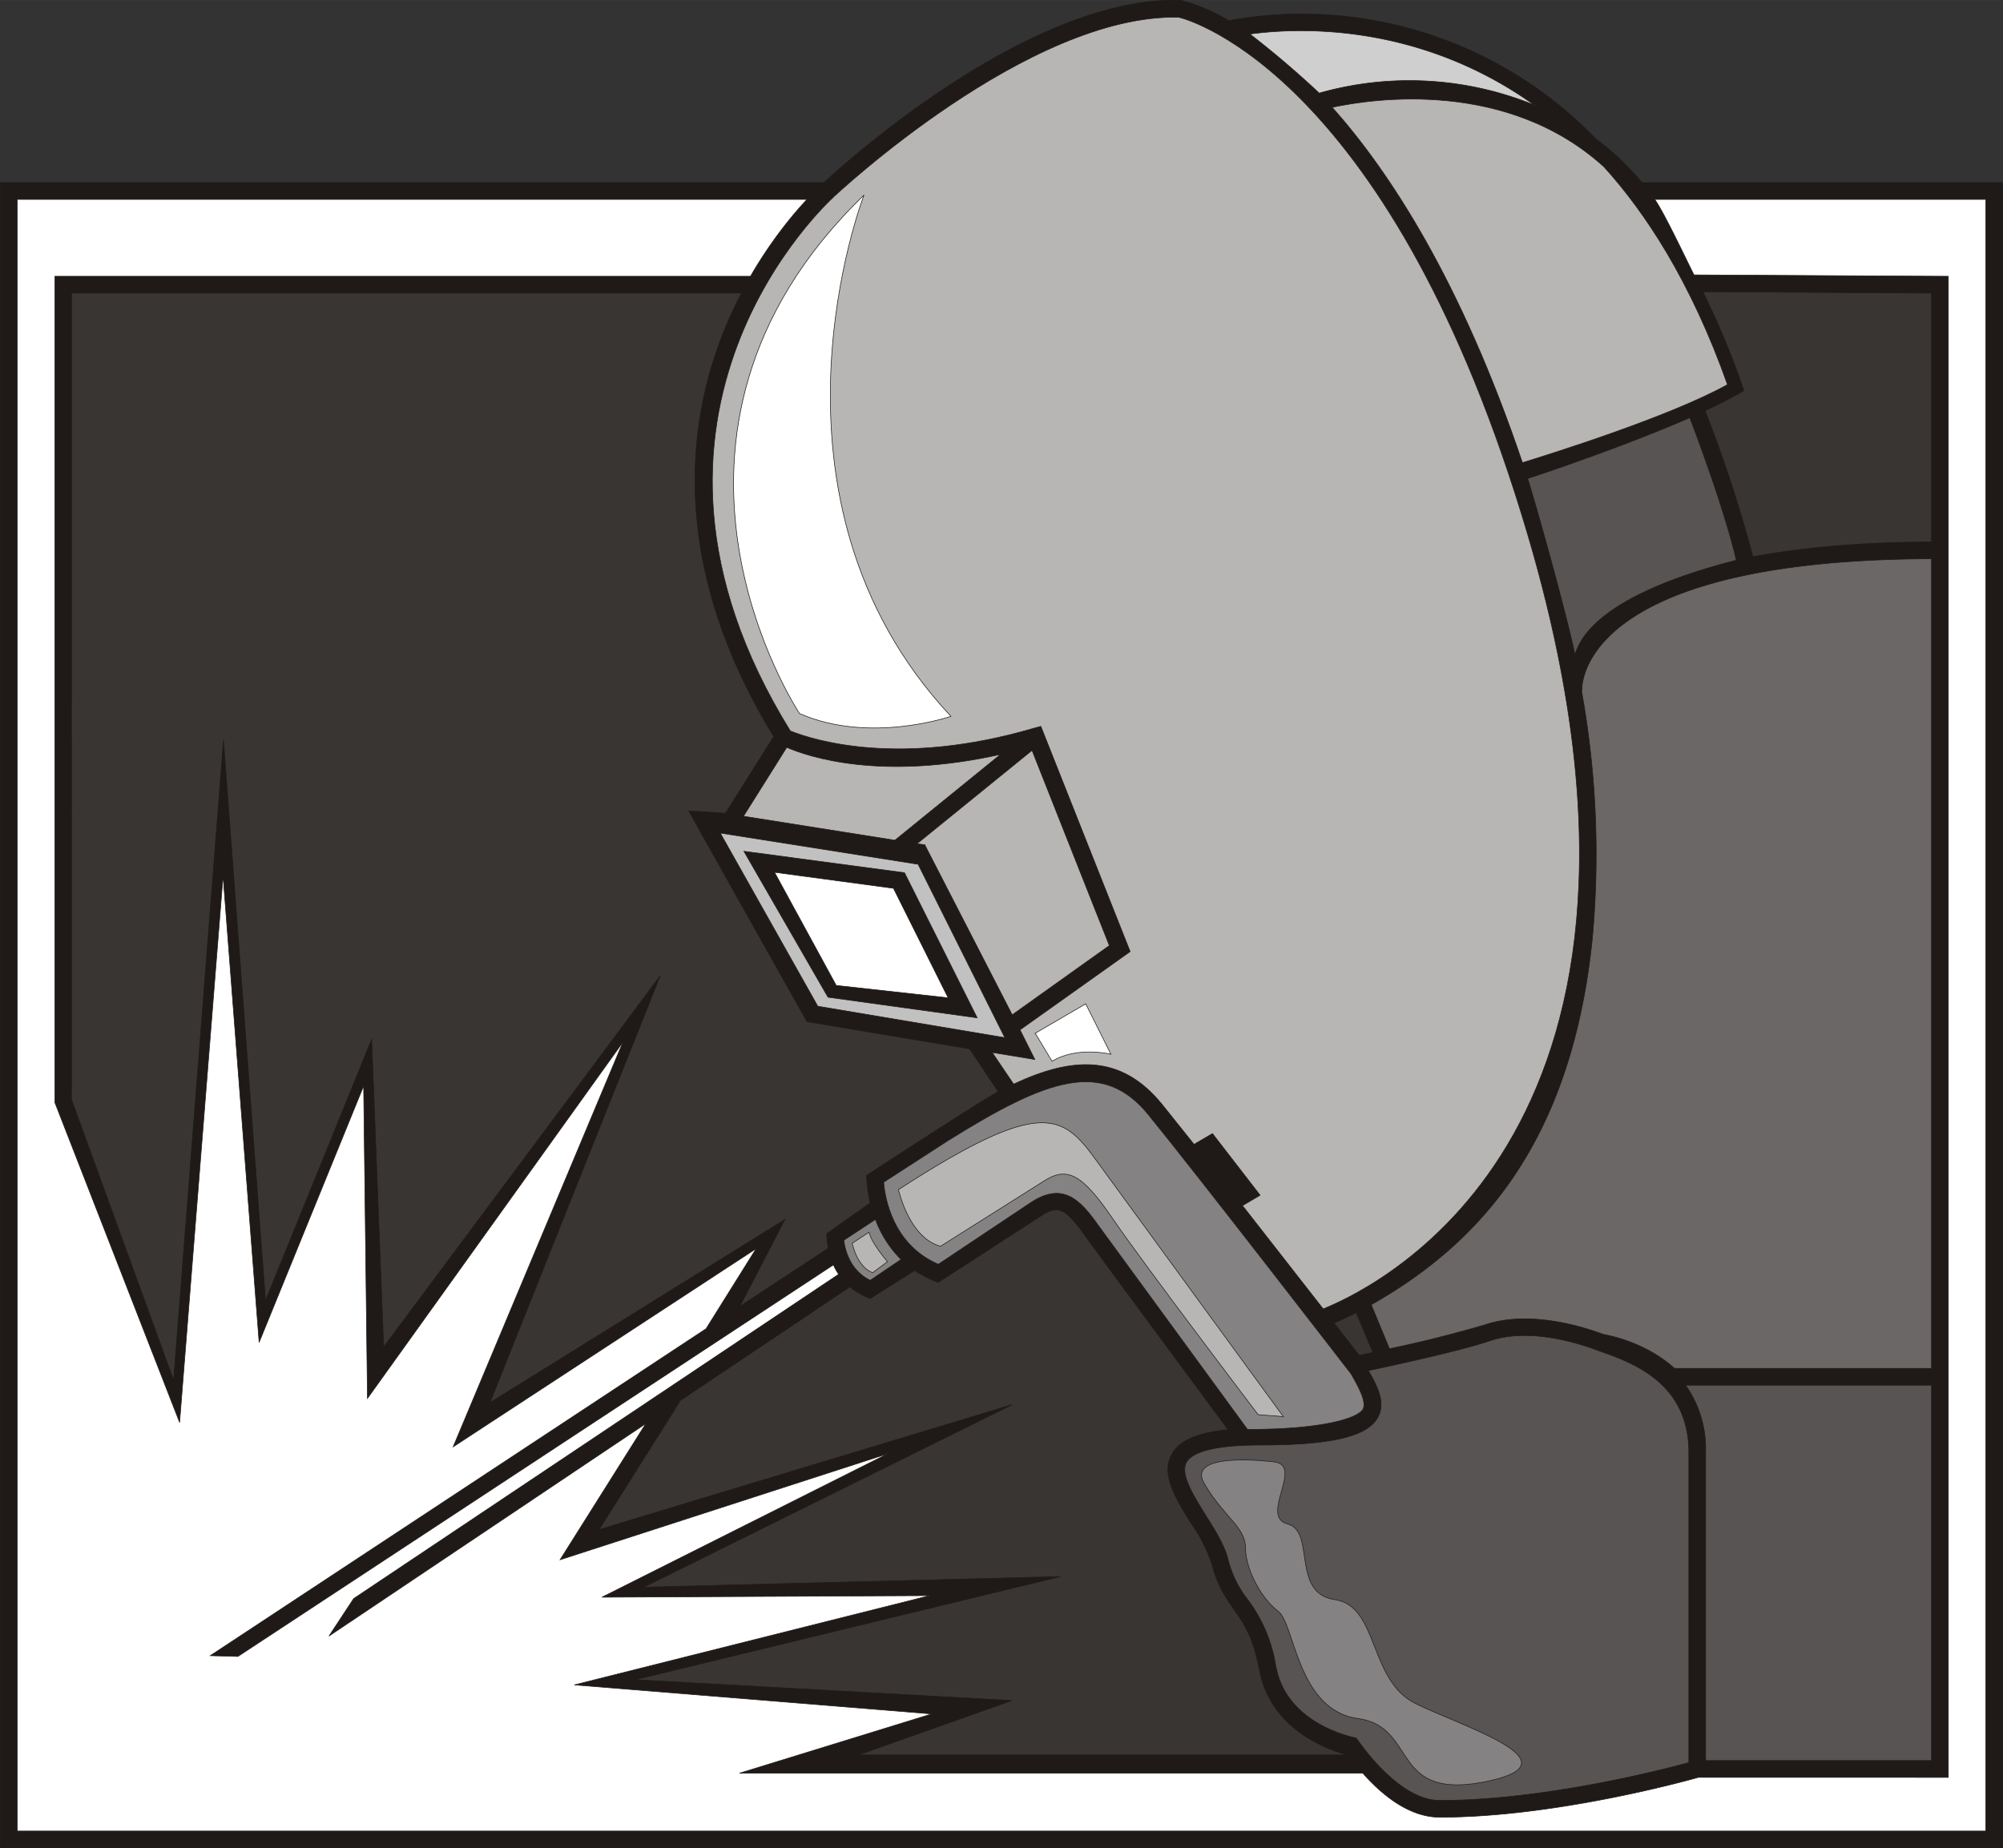
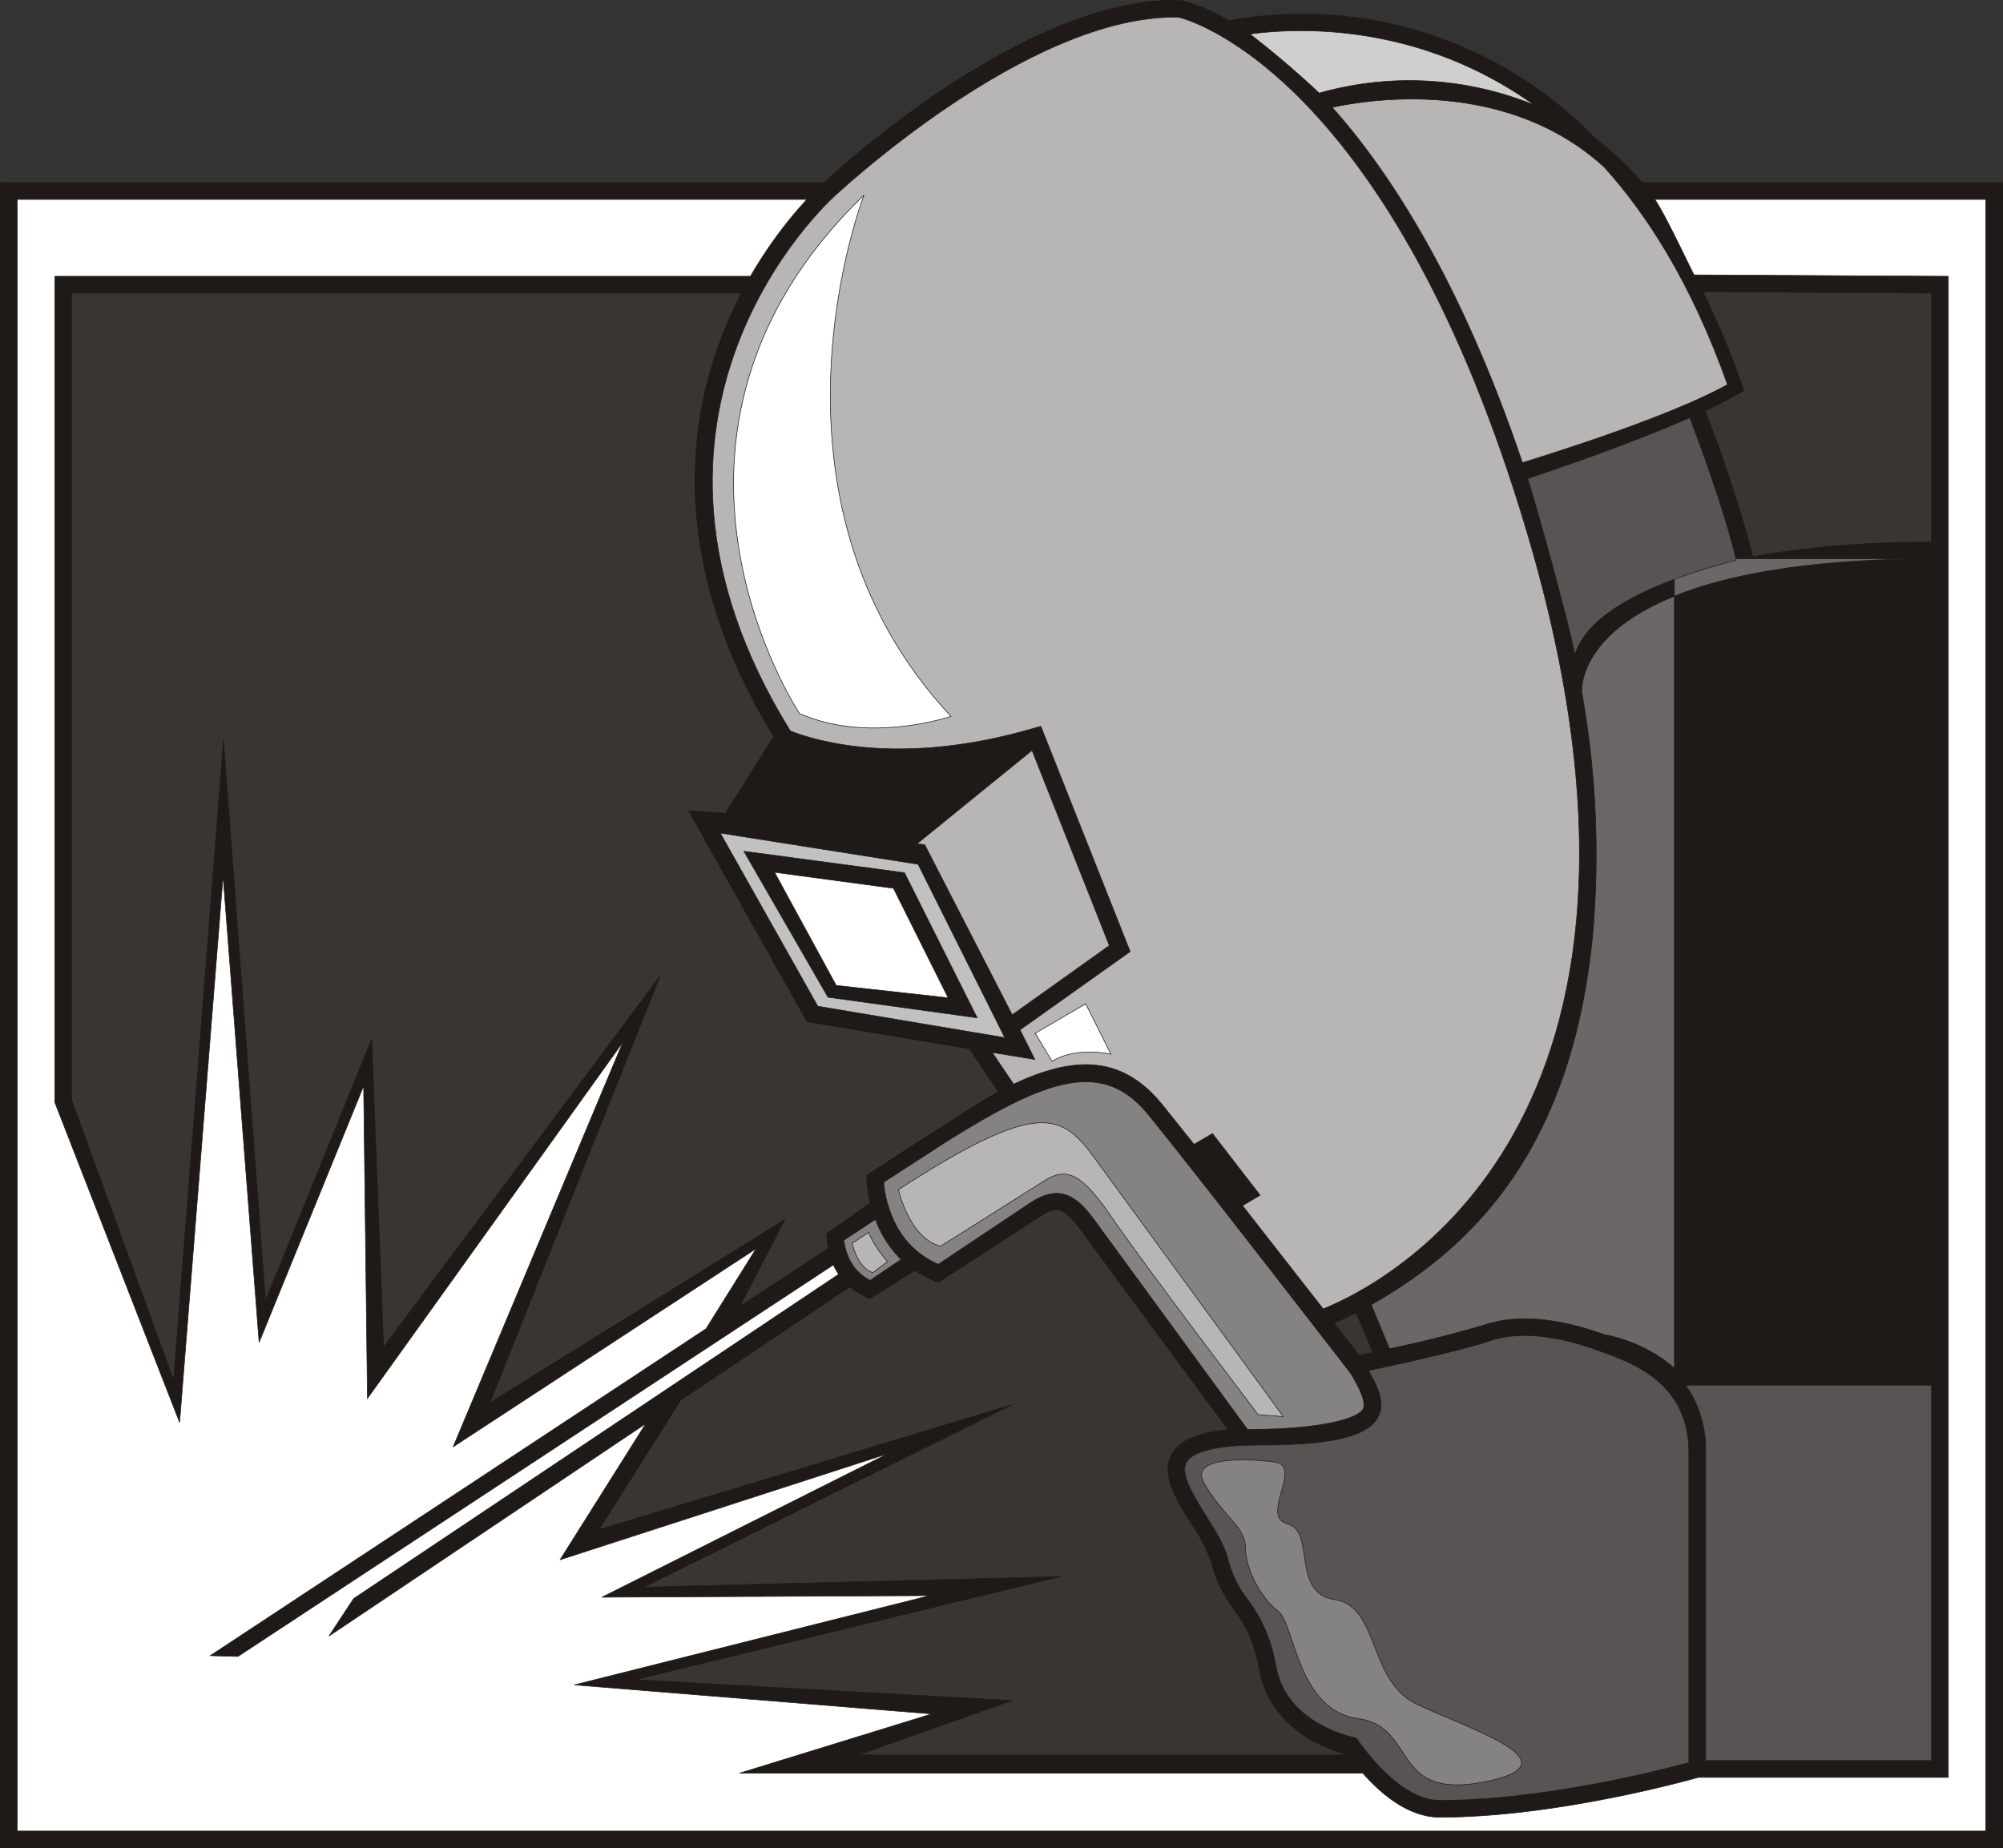
<svg xmlns="http://www.w3.org/2000/svg" width="960.288" height="886.194" shape-rendering="geometricPrecision" text-rendering="geometricPrecision" image-rendering="optimizeQuality" fill-rule="evenodd" clip-rule="evenodd" viewBox="0 0 10.003 9.231">
  <rect x="0" y="0" width="10.003" height="9.231" fill="#333333" stroke="none" />
  <g stroke="#1F1A17" stroke-width=".003">
    <path fill="#1F1A17" d="M8.2.912a1.325 1.325 0 0 0-.23-.218A2.04 2.04 0 0 0 6.141.102v.004a.895.895 0 0 0-.246-.105c-.75-.019-1.659.799-1.78.911H.001V9.23h10V.912H8.2z" />
    <path fill="#393532" d="M3.391 7l.853-.572a.375.375 0 0 0 .102.058l.222-.14a.612.612 0 0 0 .117.06l.508-.329c.086-.057.12-.052.222.09.084.117.568.771.718.974-.153.015-.244.055-.281.123-.057.101.023.228.1.35a.789.789 0 0 1 .098.192c.03.115.072.175.113.234.049.07.095.135.127.303.057.305.363.405.442.423-.001-.002-.003-.005 0 0 .002.002 0 .001 0 0H4.287l.767-.272-1.881-.104 2.123-.515-2.081.053 1.84-.912-2.063.624.402-.638L3.39 7zM4.136 6.235l-.441.29.225-.434-1.473.915.85-2.132-1.381 1.854-.06-1.537-.53 1.305-.21-2.799-.249 3.197-.51-1.402V1.464h3.346c-.036.068-.07.143-.101.224-.168.44-.258 1.14.262 1.991l-.241.383-.184-.012.591 1.053.812.136.143.214c-.095.05-.657.418-.657.418 0 .002 0 .065.018.137l-.217.154c0 .003 0 .038.007.073z" />
    <path fill="#B7B6B5" d="M4.62 4.22l-.04-.006.574-.466.386.975-.485.346-.436-.848z" />
    <path fill="#C2C1C1" d="M5.018 5.183l-.934-.157-.487-.865.988.156.433.866z" />
-     <path fill="#B7B6B5" d="M4.47 4.197l-.757-.12.216-.344c.11.048.474.168 1.068.035l-.528.429z" />
    <path fill="#393532" d="M8.754 2.78a6.716 6.716 0 0 0-.239-.729c.074-.034.14-.068.194-.1a4.079 4.079 0 0 0-.205-.494l1.142.007v1.243c-.366.001-.659.03-.892.074z" />
    <path fill="#B7B6B5" d="M4.16.986c.012-.01.974-.917 1.726-.9C5.95.1 6.956.391 7.63 2.672c.871 2.95-.72 3.744-1.022 3.866l-.403-.516.088-.052-.238-.308-.092.054-.16-.2c-.208-.256-.454-.235-.741-.101l-.107-.158.213.035-.074-.148.55-.391-.446-1.125-.037.01c-.663.194-1.091.062-1.214.013-.983-1.587.203-2.655.215-2.666z" />
    <path fill="#fff" d="M9.917 9.146H.086V.996H4.03c-.07.075-.178.204-.282.384H.274v4.127l.623 1.598.217-2.73.18 2.33.522-1.281.019 1.561 1.276-1.78-.848 2.022 1.513-.99-.25.4L1.05 8.27l.138.004 2.974-1.956a.335.335 0 0 0 .026.047l-2.422 1.62-.123.187 1.582-1.061-.428.68 1.637-.53-1.428.717 1.637-.008-1.775.446 1.785.145-.96.296h3.113c.086.098.225.22.384.22.57 0 1.225-.18 1.291-.199H9.73V1.38l-1.27-.007c-.025-.047-.147-.308-.196-.377h1.653v8.15z" />
    <path fill="#1F1A17" d="M3.715 4.252l.42.729.745.103-.363-.725-.802-.107z" />
    <path fill="#fff" d="M4.176 4.922l-.308-.565.594.08.273.547-.56-.062z" />
    <path fill="#B7B6B5" d="M8.01.833c.109.12.216.265.314.43.11.186.214.406.303.658-.287.16-.885.347-1.024.39-.308-.912-.666-1.456-.95-1.775.21-.045.874-.141 1.357.297z" />
    <path fill="#575453" d="M8.417 6.919h1.229v1.875H8.518V7.256a.553.553 0 0 0-.1-.337z" />
    <path fill="#848282" d="M6.747 6.862l.001.002c.033.057.08.14.058.176-.025.043-.195.1-.576.1-.01 0-.005 0 0 0l-.747-1.022c-.088-.124-.175-.218-.337-.11l-.46.307c-.23-.099-.267-.336-.273-.41l.32-.207c.498-.311.775-.41 1.003-.129.249.306.959 1.226 1.011 1.293z" />
    <path fill="#393532" d="M6.662 6.608c.03-.012.068-.03.111-.051l.083.198-.068.015-.126-.162z" />
    <path fill="#848282" d="M4.372 6.091a.55.55 0 0 0 .128.2l-.154.104c-.103-.05-.126-.155-.132-.2l.158-.104z" />
    <path fill="#575453" d="M6.372 8.327a.741.741 0 0 0-.14-.336.54.54 0 0 1-.1-.205c-.017-.068-.064-.143-.11-.216-.06-.097-.13-.207-.097-.266.022-.039.103-.086.366-.086.352 0 .533-.041.588-.135.045-.077-.003-.162-.045-.237.132-.028.464-.1.61-.15.177-.059.4-.002.535.049.171.06.455.159.455.511v1.548c-.139.038-.728.189-1.244.189-.213 0-.415-.31-.417-.312-.013-.002-.347-.067-.4-.354z" />
-     <path fill="#6A6766" d="M8.362 6.835s-.125-.126-.355-.17c-.148-.055-.39-.115-.59-.048a6.247 6.247 0 0 1-.478.12l-.091-.22c.518-.294 1-.785 1.105-1.838a4.6 4.6 0 0 0-.055-1.23H7.9c0-.005-.006-.118.117-.251.172-.185.595-.404 1.629-.407v4.044H8.362z" />
+     <path fill="#6A6766" d="M8.362 6.835s-.125-.126-.355-.17c-.148-.055-.39-.115-.59-.048a6.247 6.247 0 0 1-.478.12l-.091-.22c.518-.294 1-.785 1.105-1.838a4.6 4.6 0 0 0-.055-1.23H7.9c0-.005-.006-.118.117-.251.172-.185.595-.404 1.629-.407H8.362z" />
    <path fill="#575453" d="M7.865 3.269c-.04-.2-.208-.796-.236-.879.114-.037.502-.169.81-.304.037.098.174.462.232.712-.75.192-.786.432-.806.47z" />
    <path fill="#D0CFCF" d="M7.668.527a1.652 1.652 0 0 0-1.08-.062A4.773 4.773 0 0 0 6.242.17c.22-.03.834-.067 1.425.358z" />
    <path fill="#848282" d="M6.362 7.302s-.447-.058-.347.11c.1.169.205.216.205.32 0 .106.079.253.163.316s.094.494.399.536c.305.042.152.425.662.31.425-.097-.137-.268-.373-.384-.237-.115-.184-.488-.405-.52-.22-.031-.094-.341-.236-.378-.142-.037.084-.294-.068-.31z" />
    <path fill="#B7B6B5" d="M4.487 5.942s.052.241.21.283l.515-.325c.115-.074.189-.042.346.189.158.231.725.977.725.977l.126.01-.935-1.281c-.168-.231-.273-.315-.987.147zM4.34 6.155l-.084.055s.023.118.102.147l.074-.055s-.08-.092-.092-.147z" />
    <path fill="#fff" d="M3.993 3.564s-.924-1.386.322-2.59c0 0-.588 1.512.434 2.604 0 0-.406.14-.756-.014zM5.17 5.161l.252-.147.126.252s-.168-.042-.294.035l-.084-.14z" />
  </g>
</svg>